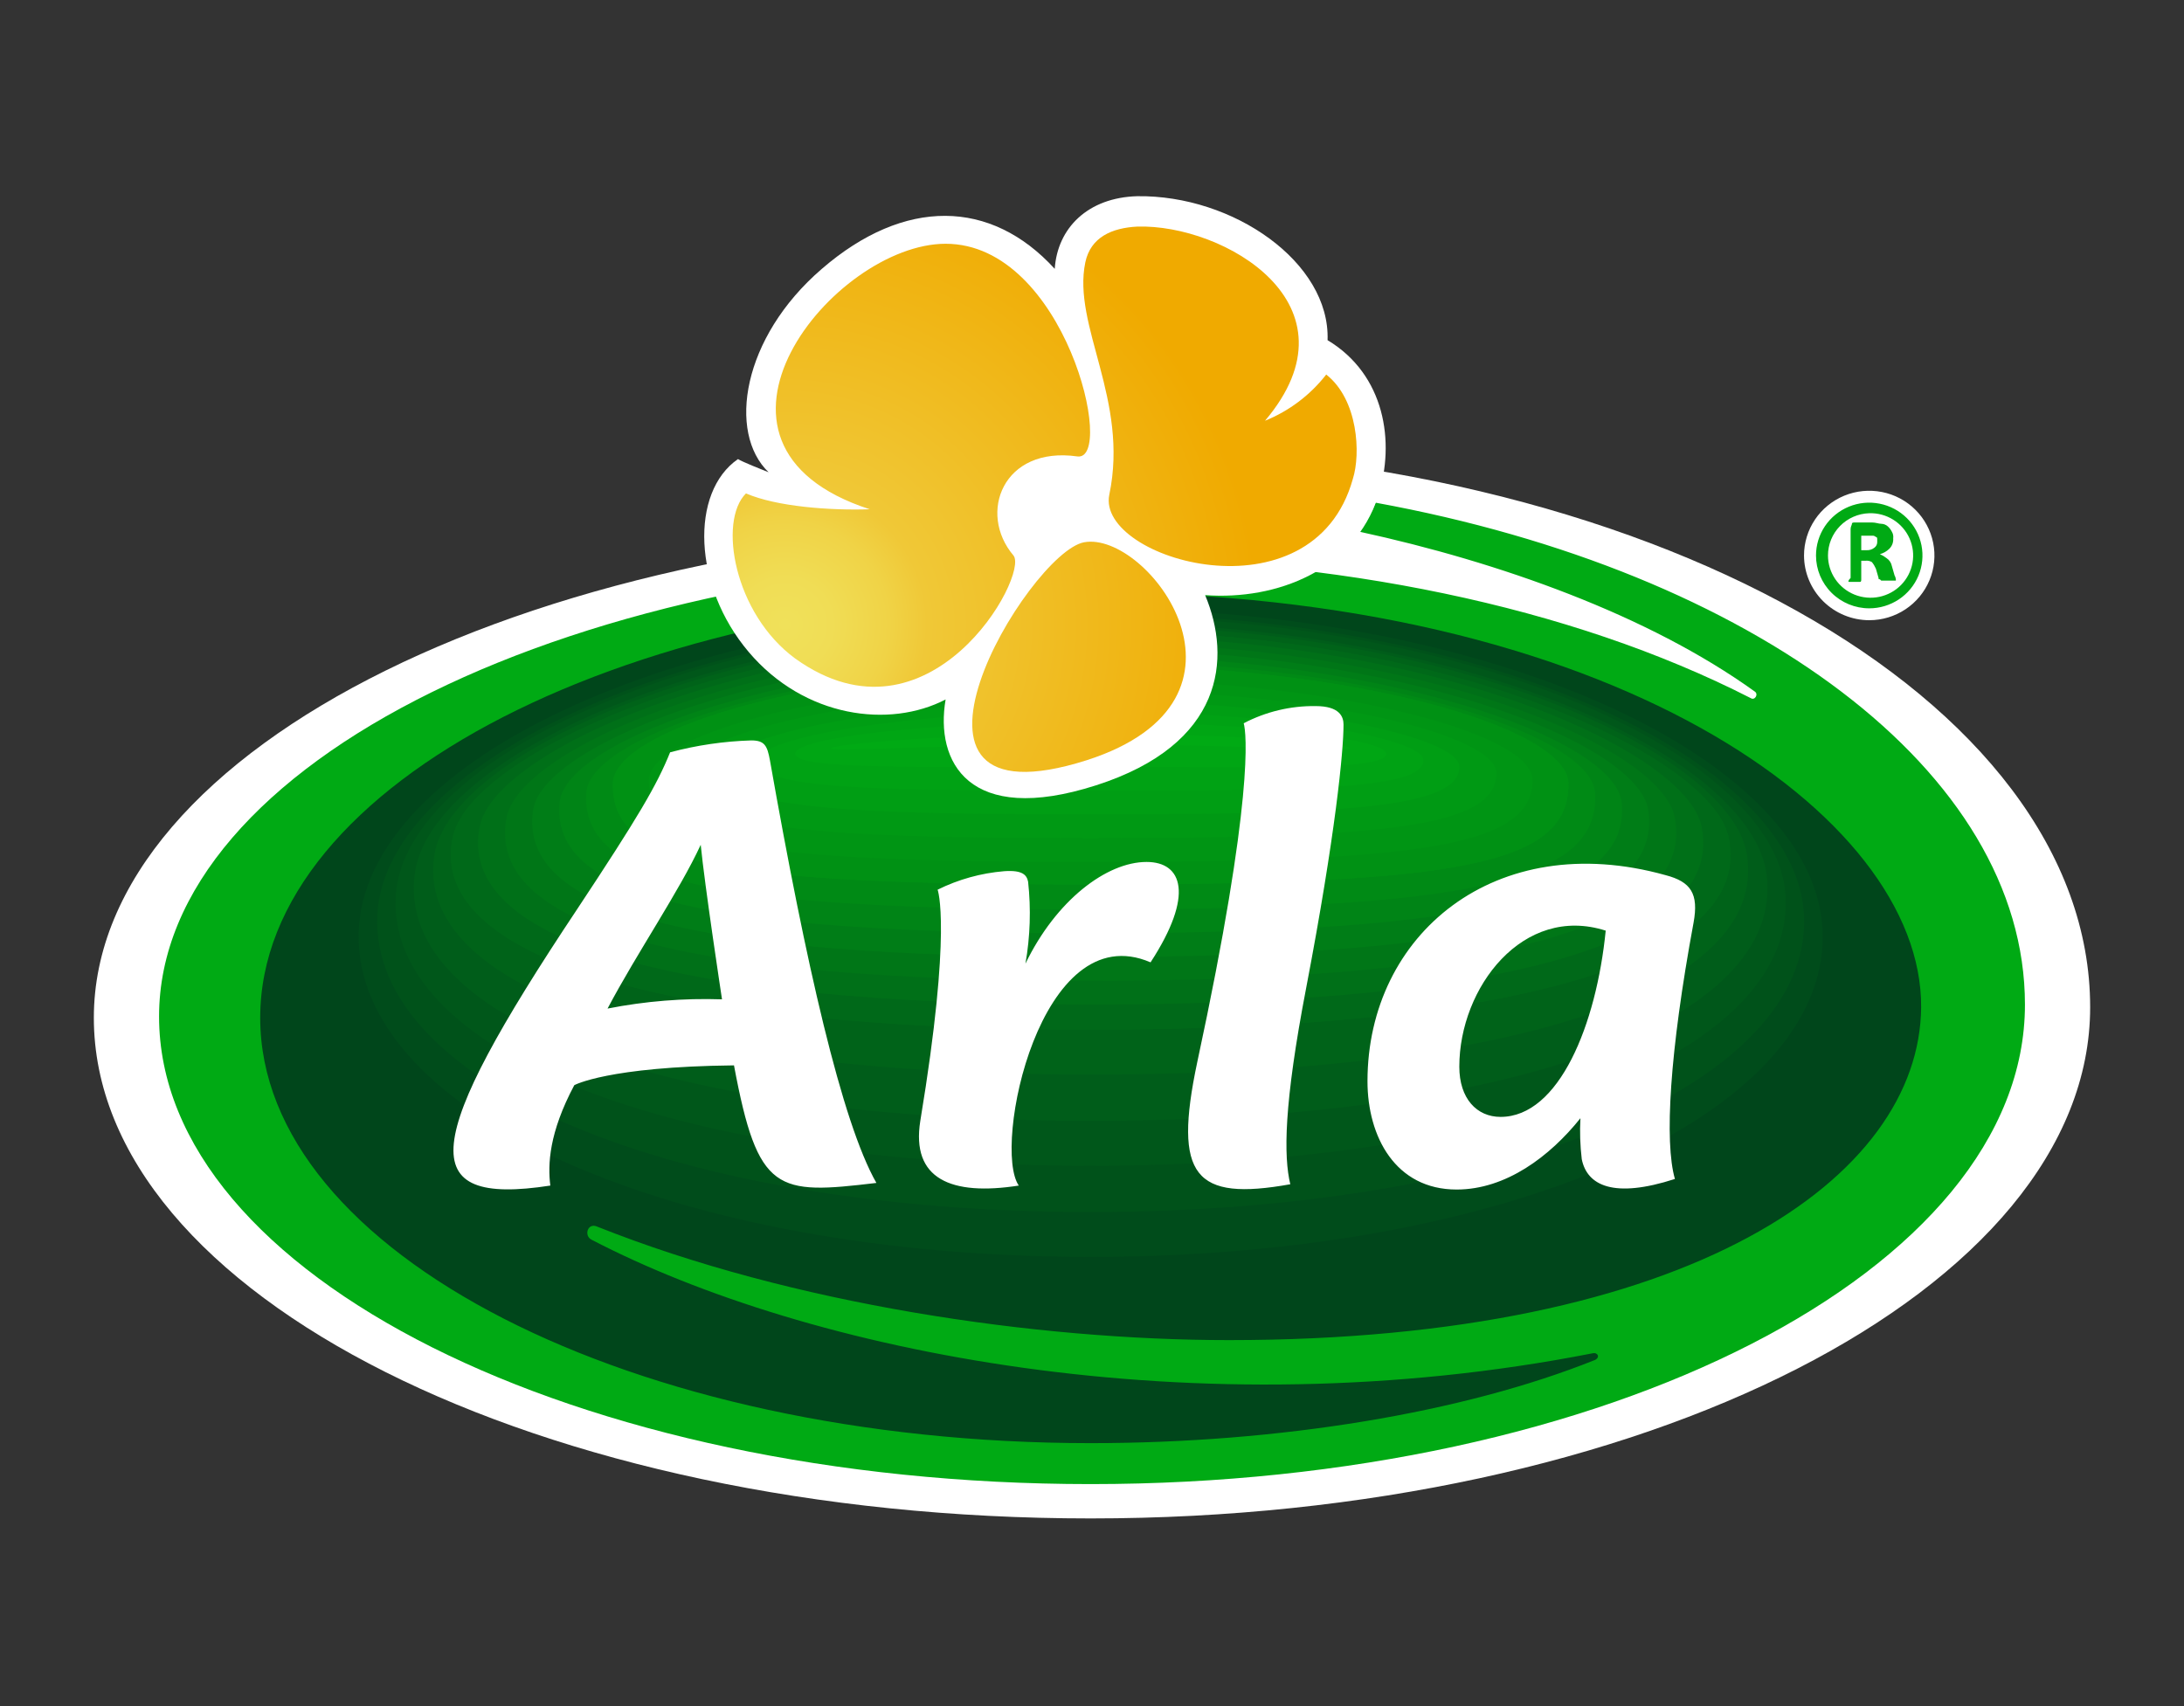
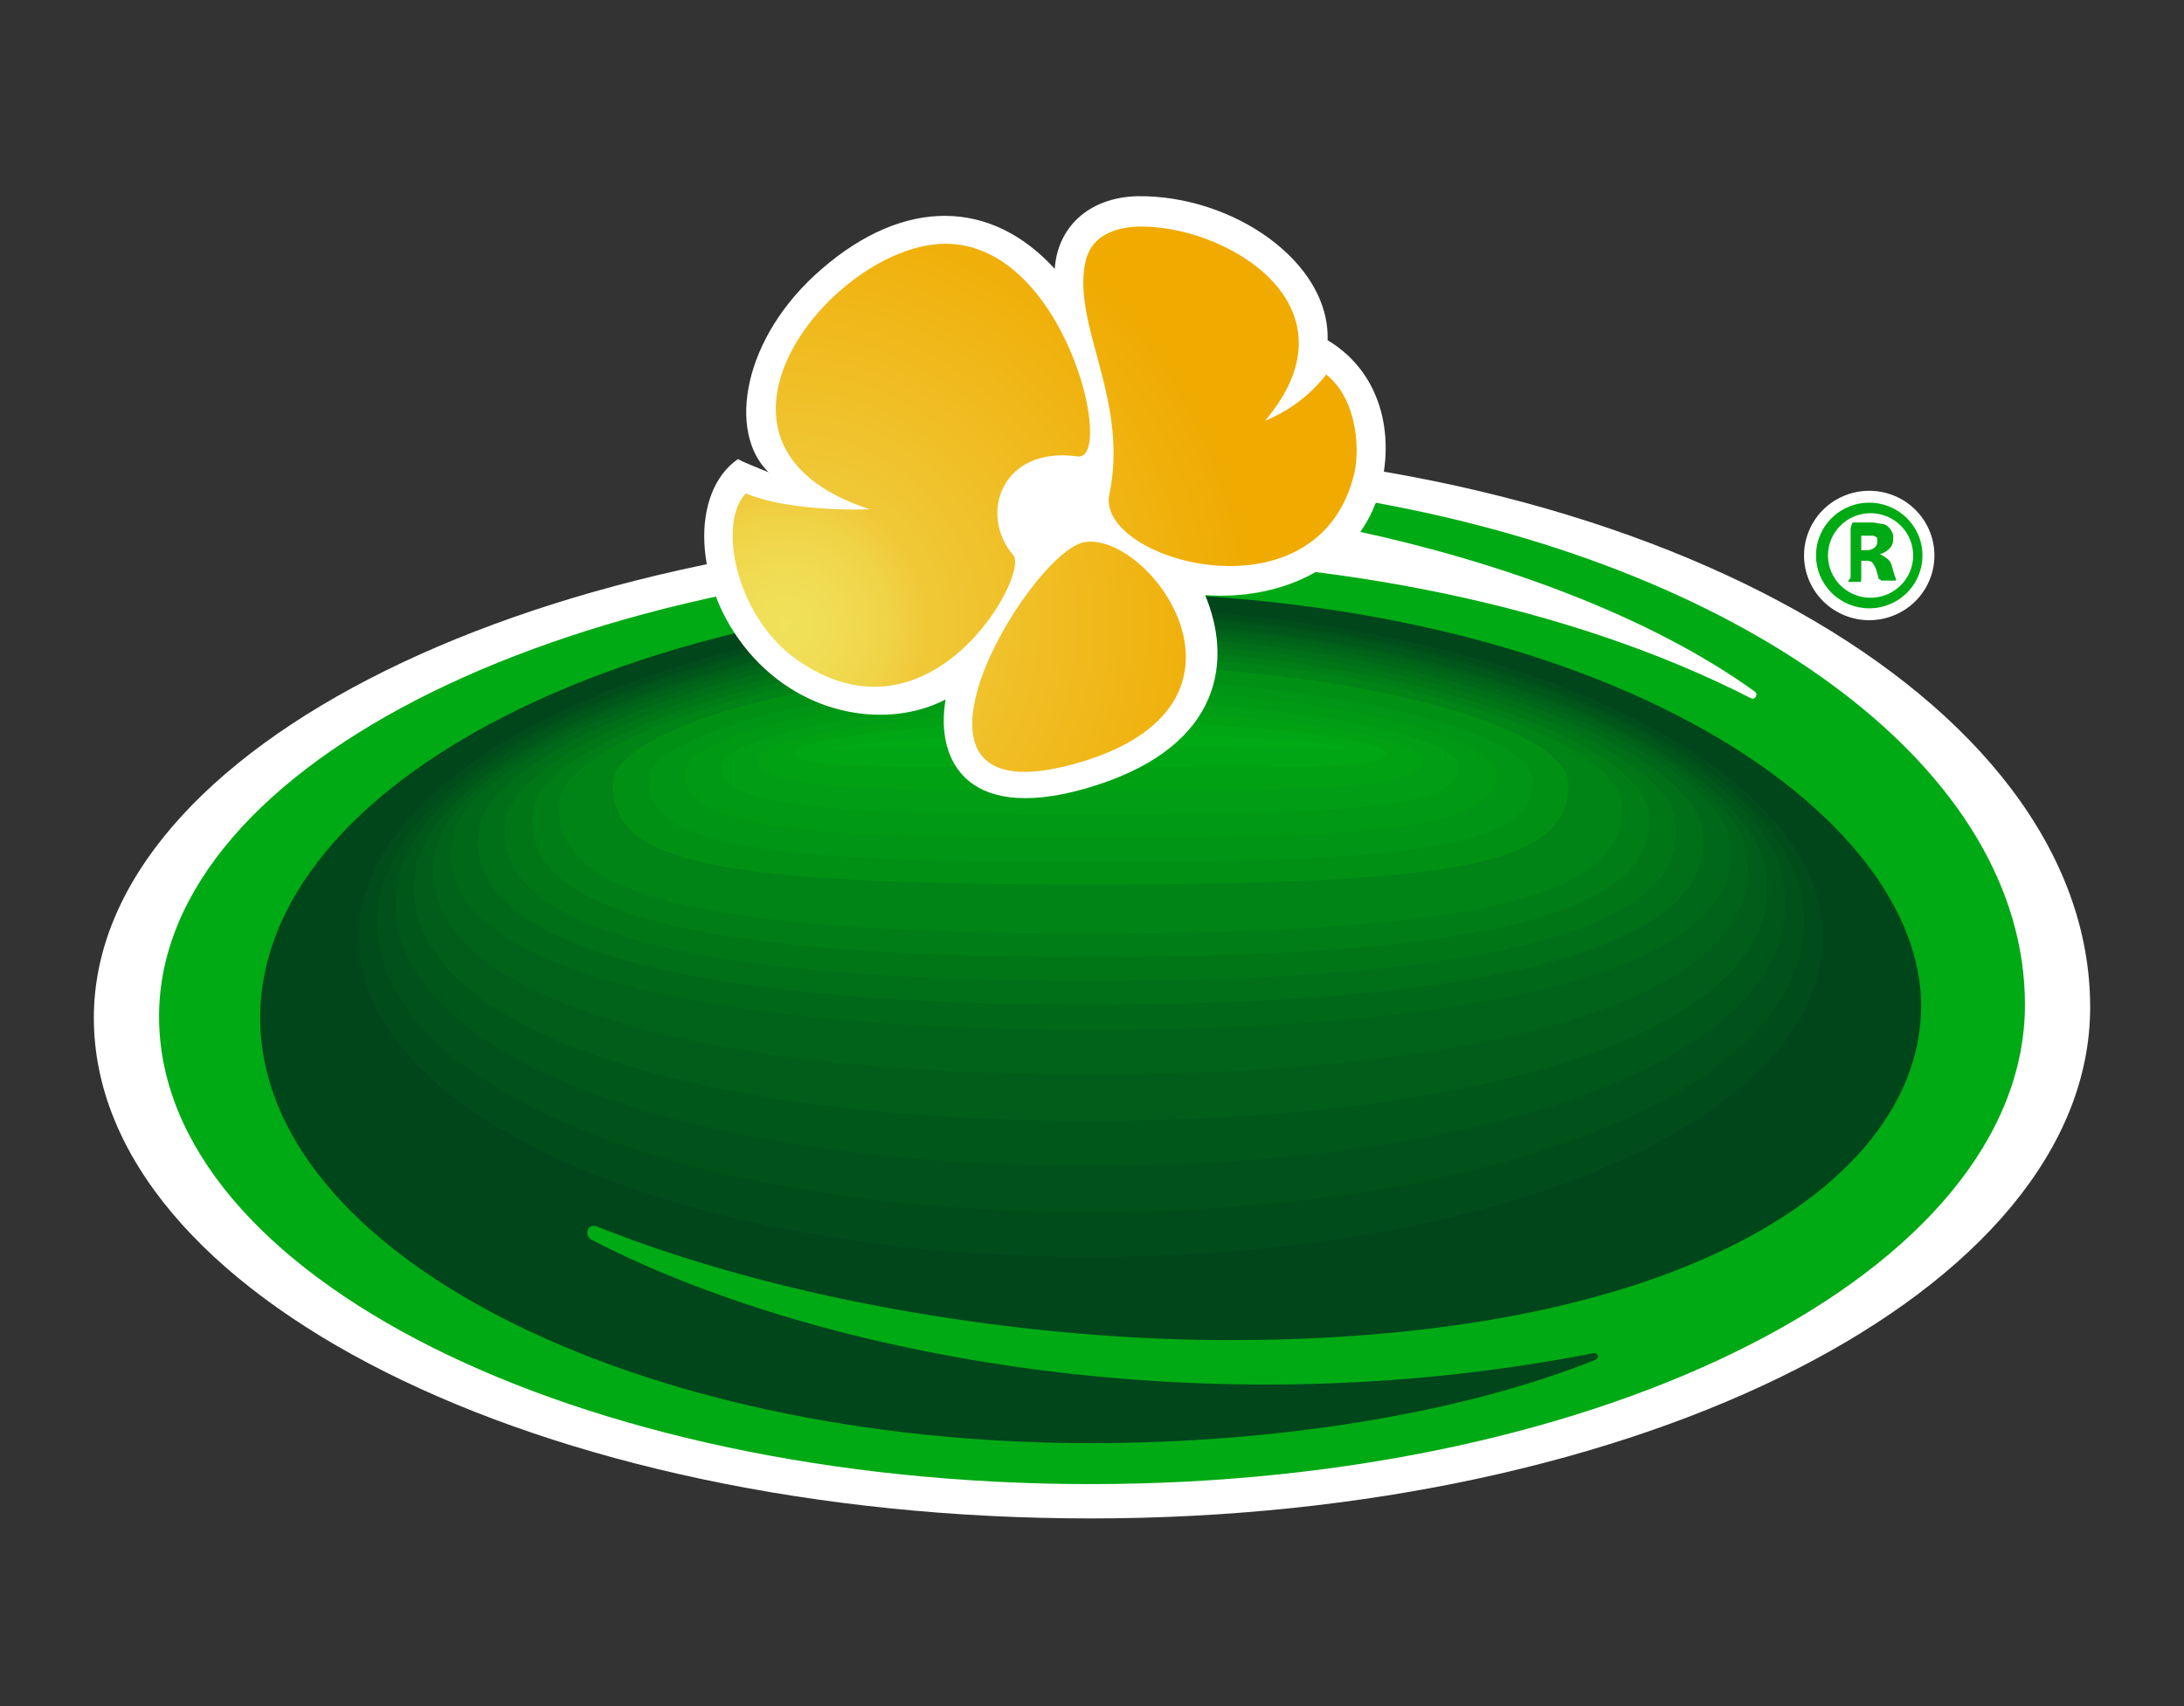
<svg xmlns="http://www.w3.org/2000/svg" width="256" height="200" viewBox="0 0 256 200" fill="none">
  <rect x="0" y="0" width="256" height="200" fill="#333333" stroke="none" />
  <g clip-path="url(#clip0_1019_1037)">
    <path d="M127.844 52.42V61.711C63.26 61.711 11 87.57 11 119.313C11 151.831 63.26 177.999 127.844 177.999C192.428 177.999 245 151.211 245 118.074C245 81.841 192.584 52.42 127.844 52.42ZM219.104 72.705C220.616 72.705 222.094 72.26 223.351 71.426C224.608 70.592 225.588 69.407 226.166 68.021C226.745 66.634 226.896 65.109 226.601 63.637C226.306 62.165 225.578 60.813 224.509 59.752C223.44 58.691 222.078 57.968 220.595 57.676C219.112 57.383 217.576 57.533 216.179 58.107C214.782 58.682 213.588 59.654 212.748 60.902C211.908 62.15 211.46 63.617 211.46 65.117C211.464 67.128 212.271 69.056 213.703 70.478C215.136 71.9 217.078 72.701 219.104 72.705Z" fill="white" />
    <path d="M161.229 58.924C160.76 60.137 160.131 61.283 159.357 62.33C175.737 65.892 193.209 72.086 205.689 81.067C206.157 81.376 205.689 82.151 205.221 81.841C184.005 71.002 156.393 65.427 127.845 65.427C67.472 65.427 18.645 89.428 18.645 119.159C18.645 149.508 67.629 173.974 127.845 173.974C188.373 173.974 237.357 148.889 237.357 117.765C237.357 90.357 205.377 66.976 161.229 58.924ZM219.105 71.311C220.339 71.311 221.545 70.948 222.571 70.268C223.597 69.587 224.397 68.62 224.87 67.488C225.342 66.356 225.465 65.111 225.225 63.909C224.984 62.708 224.39 61.604 223.517 60.738C222.644 59.872 221.532 59.282 220.322 59.043C219.111 58.804 217.857 58.926 216.717 59.395C215.576 59.864 214.602 60.658 213.916 61.676C213.231 62.695 212.865 63.893 212.865 65.118C212.865 66.76 213.522 68.336 214.692 69.497C215.862 70.659 217.45 71.311 219.105 71.311ZM219.105 60.163C220.098 60.132 221.078 60.396 221.919 60.921C222.76 61.447 223.424 62.209 223.826 63.112C224.228 64.014 224.35 65.015 224.175 65.986C224 66.957 223.538 67.854 222.846 68.563C222.154 69.272 221.266 69.759 220.293 69.963C219.321 70.167 218.309 70.079 217.388 69.708C216.467 69.338 215.678 68.704 215.122 67.886C214.566 67.068 214.269 66.104 214.269 65.118C214.268 63.83 214.772 62.592 215.675 61.667C216.578 60.743 217.808 60.203 219.105 60.163ZM216.765 68.215H218.013C218.169 68.215 218.169 68.06 218.169 67.905V65.737H218.637C218.907 65.697 219.183 65.751 219.417 65.892C219.607 66.128 219.764 66.388 219.885 66.666L220.197 67.75C220.197 67.905 220.197 67.905 220.353 67.905L220.509 68.06H222.225V67.905C222.205 67.741 222.152 67.583 222.069 67.44L221.757 66.356C221.721 66.168 221.647 65.988 221.54 65.829C221.433 65.669 221.294 65.532 221.133 65.427C220.895 65.239 220.632 65.082 220.353 64.963C220.764 64.852 221.139 64.638 221.445 64.343C221.61 64.184 221.738 63.99 221.819 63.776C221.899 63.562 221.932 63.333 221.913 63.105C221.953 62.836 221.898 62.562 221.757 62.33C221.64 62.097 221.481 61.888 221.289 61.711C221.075 61.517 220.798 61.407 220.509 61.401C220.197 61.401 219.885 61.246 219.417 61.246H217.545C217.233 61.246 217.077 61.246 217.077 61.401C217.077 61.556 216.921 61.711 216.921 62.021V67.75C216.609 68.06 216.609 68.215 216.765 68.215ZM218.169 62.795H219.573C219.691 62.811 219.8 62.866 219.885 62.95C220.041 62.95 220.041 63.105 220.041 63.26V63.569C220.038 63.689 220.009 63.807 219.955 63.914C219.901 64.021 219.824 64.115 219.729 64.189C219.468 64.407 219.133 64.518 218.793 64.498H218.169V62.795Z" fill="#00AA14" />
    <path d="M186.656 158.644C187.28 158.489 187.592 159.108 186.968 159.418C171.524 165.612 149.996 169.173 127.844 169.173C74.18 169.173 30.5 146.876 30.5 119.313C30.5 91.751 74.024 69.453 127.844 69.453C188.372 69.453 225.344 95.467 225.188 118.075C225.032 138.05 198.2 157.095 144.068 157.095C121.448 157.095 92.9 152.915 69.968 143.779C68.876 143.314 68.408 144.863 69.344 145.327C94.616 158.489 140.012 167.78 186.656 158.644Z" fill="#00461B" />
    <path d="M127.843 152.76C176.521 152.76 215.983 134.458 215.983 111.881C215.983 89.304 176.521 71.002 127.843 71.002C79.165 71.002 39.703 89.304 39.703 111.881C39.703 134.458 79.165 152.76 127.843 152.76Z" fill="#00461B" />
    <path d="M127.843 147.341C79.015 147.341 41.575 130.618 42.043 109.404C42.511 88.965 80.263 71.312 127.843 71.312C175.423 71.312 213.175 89.12 213.643 109.404C214.111 130.773 176.671 147.341 127.843 147.341Z" fill="#004C1B" />
    <path d="M127.843 142.077C78.859 142.077 43.291 127.057 44.227 107.236C45.163 89.12 81.199 71.932 127.843 71.932C174.487 71.932 210.523 89.12 211.459 107.236C212.395 127.057 176.827 142.077 127.843 142.077Z" fill="#00521A" />
    <path d="M127.843 136.656C78.703 136.656 45.007 123.339 46.411 104.758C47.659 88.809 82.135 72.24 127.843 72.24C173.551 72.24 208.027 88.809 209.275 104.758C210.679 123.339 176.983 136.656 127.843 136.656Z" fill="#00571A" />
    <path d="M127.843 131.392C78.547 131.392 46.567 119.779 48.595 102.591C50.155 88.965 83.071 73.016 127.843 73.016C172.615 73.016 205.375 88.965 207.091 102.591C209.119 119.779 177.139 131.392 127.843 131.392Z" fill="#005D1A" />
    <path d="M127.843 125.972C78.391 125.972 48.283 116.061 50.935 100.112C52.807 88.654 84.163 73.324 127.843 73.324C171.523 73.324 202.879 88.654 204.751 100.112C207.403 116.061 177.295 125.972 127.843 125.972Z" fill="#006319" />
    <path d="M127.844 120.707C177.452 120.707 206 112.5 202.568 97.944C200.384 88.808 170.588 73.943 127.844 73.943C85.1 73.943 55.304 88.654 53.12 97.944C49.688 112.345 78.236 120.707 127.844 120.707Z" fill="#006919" />
-     <path d="M127.844 120.707C177.452 120.707 206 112.5 202.568 97.944C200.384 88.808 170.588 73.943 127.844 73.943C85.1 73.943 55.304 88.654 53.12 97.944C49.688 112.345 78.236 120.707 127.844 120.707Z" fill="#006919" />
+     <path d="M127.844 120.707C177.452 120.707 206 112.5 202.568 97.944C200.384 88.808 170.588 73.943 127.844 73.943C49.688 112.345 78.236 120.707 127.844 120.707Z" fill="#006919" />
    <path d="M127.844 117.764C176.36 117.764 202.256 110.487 199.448 96.86C197.576 88.034 168.56 74.562 127.844 74.562C87.128 74.562 57.956 88.034 56.24 96.86C53.432 110.487 79.328 117.764 127.844 117.764Z" fill="#007018" />
    <path d="M127.844 114.978C175.424 114.978 198.668 108.63 196.328 95.932C194.924 87.571 166.532 75.338 127.844 75.338C89.156 75.338 60.764 87.571 59.36 95.932C57.02 108.784 80.264 114.978 127.844 114.978Z" fill="#007617" />
    <path d="M127.844 112.19C174.332 112.19 194.924 106.926 193.208 95.002C192.116 87.105 164.504 76.111 127.844 76.111C91.184 76.111 63.572 87.105 62.48 95.002C60.764 106.926 81.356 112.19 127.844 112.19Z" fill="#007D17" />
    <path d="M127.844 109.404C173.24 109.404 191.18 105.069 190.088 94.075C189.308 86.642 162.476 76.887 127.844 76.887C93.212 76.887 66.224 86.642 65.6 94.075C64.507 105.069 82.448 109.404 127.844 109.404Z" fill="#008416" />
-     <path d="M127.843 106.617C172.147 106.617 187.591 103.365 186.967 92.99C186.655 86.022 160.447 77.506 127.843 77.506C95.239 77.506 69.031 86.022 68.719 92.99C68.095 103.21 83.539 106.617 127.843 106.617Z" fill="#008A15" />
-     <path d="M127.843 103.675C171.211 103.675 183.847 101.352 183.847 91.907C183.847 85.248 158.575 77.971 127.843 77.971C97.111 77.971 71.839 85.248 71.839 91.907C71.683 101.352 84.475 103.675 127.843 103.675Z" fill="#009114" />
    <path d="M127.843 103.675C171.211 103.675 183.847 101.352 183.847 91.907C183.847 85.248 158.575 77.971 127.843 77.971C97.111 77.971 71.839 85.248 71.839 91.907C71.683 101.352 84.475 103.675 127.843 103.675Z" fill="#009114" />
    <path d="M127.845 101.042C89.001 101.042 76.053 99.184 76.053 91.442C76.053 85.868 99.453 79.674 127.845 79.674C156.237 79.674 179.637 85.868 179.637 91.442C179.637 99.184 166.689 101.042 127.845 101.042Z" fill="#009514" />
    <path d="M127.844 98.255C93.368 98.255 80.264 97.016 80.264 90.667C80.264 86.022 101.636 80.912 127.844 80.912C154.052 80.912 175.424 86.022 175.424 90.667C175.268 97.016 162.32 98.255 127.844 98.255Z" fill="#009914" />
    <path d="M128.001 95.467C97.893 95.467 84.633 94.693 84.633 89.893C84.633 86.331 104.133 82.15 127.845 82.15C151.557 82.15 171.057 86.331 171.057 89.893C171.057 94.693 157.953 95.467 128.001 95.467Z" fill="#009E14" />
    <path d="M128 92.679C102.416 92.679 88.844 92.525 88.844 89.118C88.844 86.486 106.316 83.389 127.844 83.389C149.372 83.389 166.844 86.486 166.844 89.118C166.844 92.525 153.584 92.679 128 92.679Z" fill="#00A214" />
    <path d="M128.001 89.894C106.785 89.894 93.213 90.203 93.213 88.345C93.213 86.487 108.813 84.629 127.845 84.629C146.877 84.629 162.477 86.642 162.477 88.345C162.477 90.358 149.217 89.894 128.001 89.894Z" fill="#00A614" />
    <path d="M158.264 87.725C158.264 88.189 144.848 87.26 128 87.26C111.152 87.26 97.424 88.189 97.424 87.725C97.424 87.26 110.996 86.022 127.844 86.022C144.692 86.022 158.264 87.105 158.264 87.725Z" fill="#00AA14" />
-     <path d="M102.727 138.67C98.671 131.547 94.459 112.966 90.247 89.12C89.935 87.416 89.623 86.797 88.063 86.797C84.847 86.892 81.654 87.36 78.547 88.191C76.987 92.062 74.803 95.778 67.627 106.617C49.375 134.025 48.439 141.457 64.507 138.98C64.195 136.502 64.351 132.786 67.315 127.211C67.315 127.211 71.215 125.044 86.035 124.889C88.843 139.909 91.027 140.064 102.727 138.67ZM71.215 118.23C74.647 111.727 79.639 104.449 82.135 99.03C82.603 103.83 84.631 117.147 84.631 117.147C80.132 116.998 75.631 117.361 71.215 118.23ZM134.395 101.043C129.715 101.043 123.787 105.533 120.199 112.966C120.755 109.796 120.86 106.564 120.511 103.365C120.355 102.591 119.887 101.972 117.703 102.127C114.988 102.351 112.341 103.087 109.903 104.294C109.903 104.294 111.619 108.785 107.875 131.392C106.783 138.205 111.463 140.218 119.419 138.98C116.299 134.489 121.915 107.236 134.863 112.811C140.011 104.914 138.607 101.043 134.395 101.043ZM153.115 115.753C156.547 97.791 157.483 88.036 157.483 84.939C157.483 84.01 157.015 82.771 154.207 82.771C151.274 82.734 148.378 83.426 145.783 84.784C146.095 85.868 147.031 93.455 140.323 124.579C137.515 137.896 140.011 140.838 151.243 138.825C150.463 135.573 150.463 129.534 153.115 115.753ZM198.511 108.166C199.135 104.759 198.199 103.365 195.235 102.591C175.267 97.017 160.291 109.559 160.291 126.747C160.291 133.25 163.567 139.444 170.743 139.444C176.515 139.444 181.663 135.573 185.251 131.083C185.166 132.684 185.218 134.29 185.407 135.883C186.031 138.98 189.151 140.528 196.327 138.205C195.079 133.87 195.703 123.34 198.511 108.166ZM188.215 109.095C187.123 120.089 182.755 130.928 175.891 130.928C173.083 130.928 171.055 128.76 171.055 125.044C171.055 115.753 178.543 105.998 188.215 109.095Z" fill="white" />
    <path d="M86.505 53.815C80.889 57.686 81.201 68.68 87.753 76.422C94.305 84.164 104.289 85.403 110.841 81.996C109.593 89.274 113.493 96.861 128.469 92.061C143.445 87.261 144.381 77.196 141.261 69.763C149.685 70.383 158.733 66.822 161.541 58.15C163.569 51.801 162.321 43.904 155.613 39.878C155.925 30.742 144.537 22.845 133.305 23C127.533 23.155 123.945 26.717 123.633 31.517C116.145 23.31 106.005 23.155 96.333 31.517C86.973 39.569 85.257 50.718 90.093 55.363C89.313 55.053 86.973 54.124 86.505 53.815Z" fill="white" />
    <path d="M127.063 63.57C134.551 62.176 149.527 81.997 127.375 89.12C101.011 97.481 120.511 64.809 127.063 63.57ZM155.455 43.905C153.587 46.307 151.111 48.177 148.279 49.324C159.823 35.698 143.443 26.252 133.303 26.562C130.339 26.717 127.843 27.801 127.219 30.743C125.659 38.175 132.367 46.847 130.027 57.996C128.467 65.583 153.895 73.016 158.575 56.138C159.511 53.196 159.199 46.847 155.455 43.905ZM93.211 77.196C108.967 88.5 120.667 67.441 118.795 65.118C114.583 60.163 117.547 52.266 126.283 53.505C130.807 54.124 124.879 28.575 110.839 28.575C97.735 28.575 78.547 52.111 101.947 59.699C97.267 59.854 91.027 59.389 87.439 57.841C84.163 61.093 86.035 71.932 93.211 77.196Z" fill="url(#paint0_radial_1019_1037)" />
  </g>
  <defs>
    <radialGradient id="paint0_radial_1019_1037" cx="0" cy="0" r="1" gradientUnits="userSpaceOnUse" gradientTransform="translate(92.012 73.212) rotate(-6.584) scale(55.513 55.112)">
      <stop stop-color="#F0E15A" />
      <stop offset="0.1" stop-color="#F0DD55" />
      <stop offset="0.22" stop-color="#F0D346" />
      <stop offset="0.3" stop-color="#F0C837" />
      <stop offset="1" stop-color="#F0AA00" />
    </radialGradient>
    <clipPath id="clip0_1019_1037">
      <rect width="234" height="155" fill="white" transform="translate(11 23)" />
    </clipPath>
  </defs>
</svg>